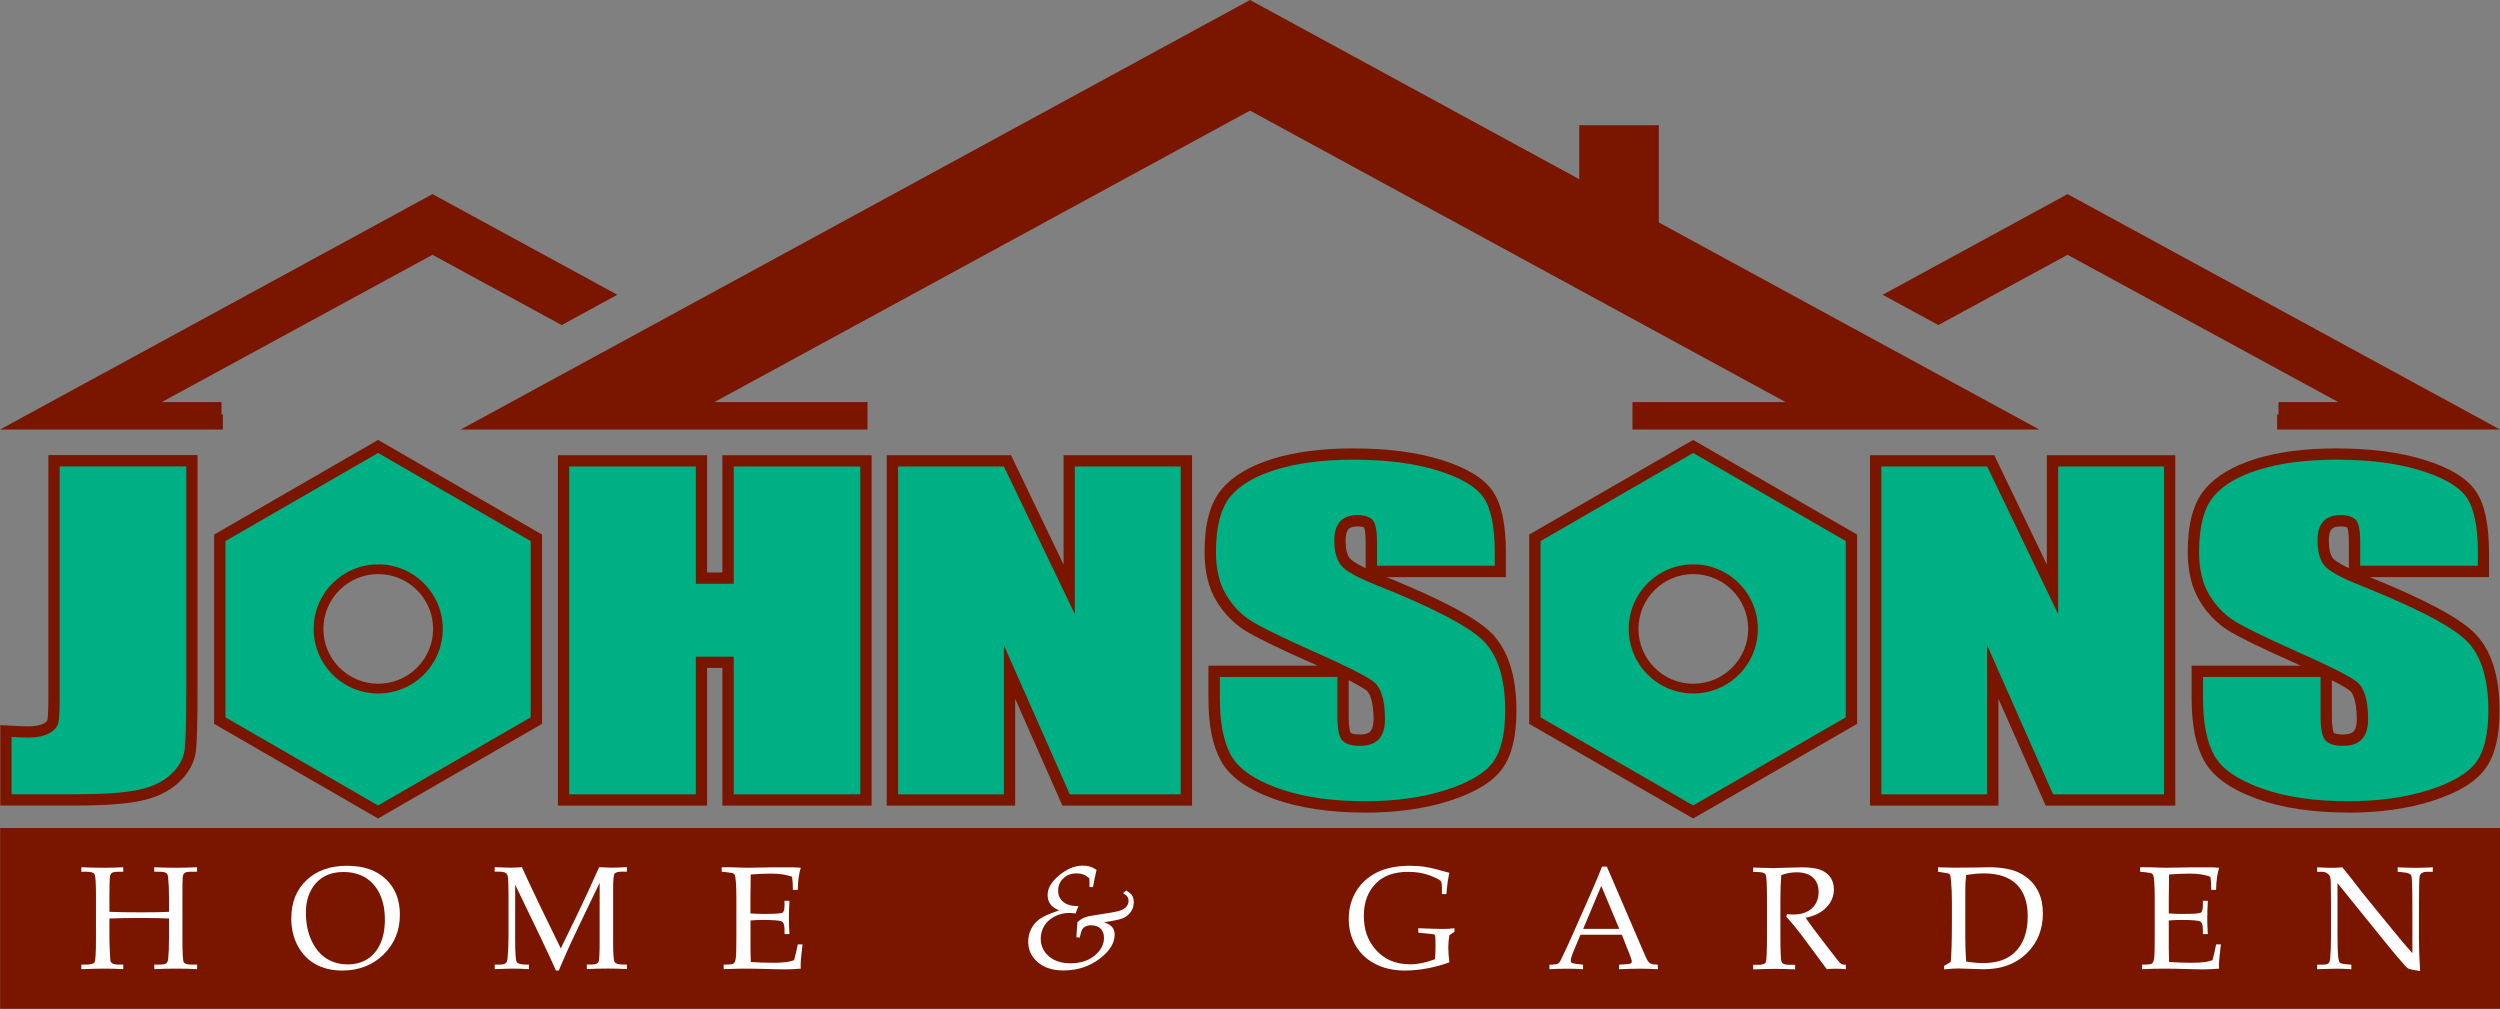
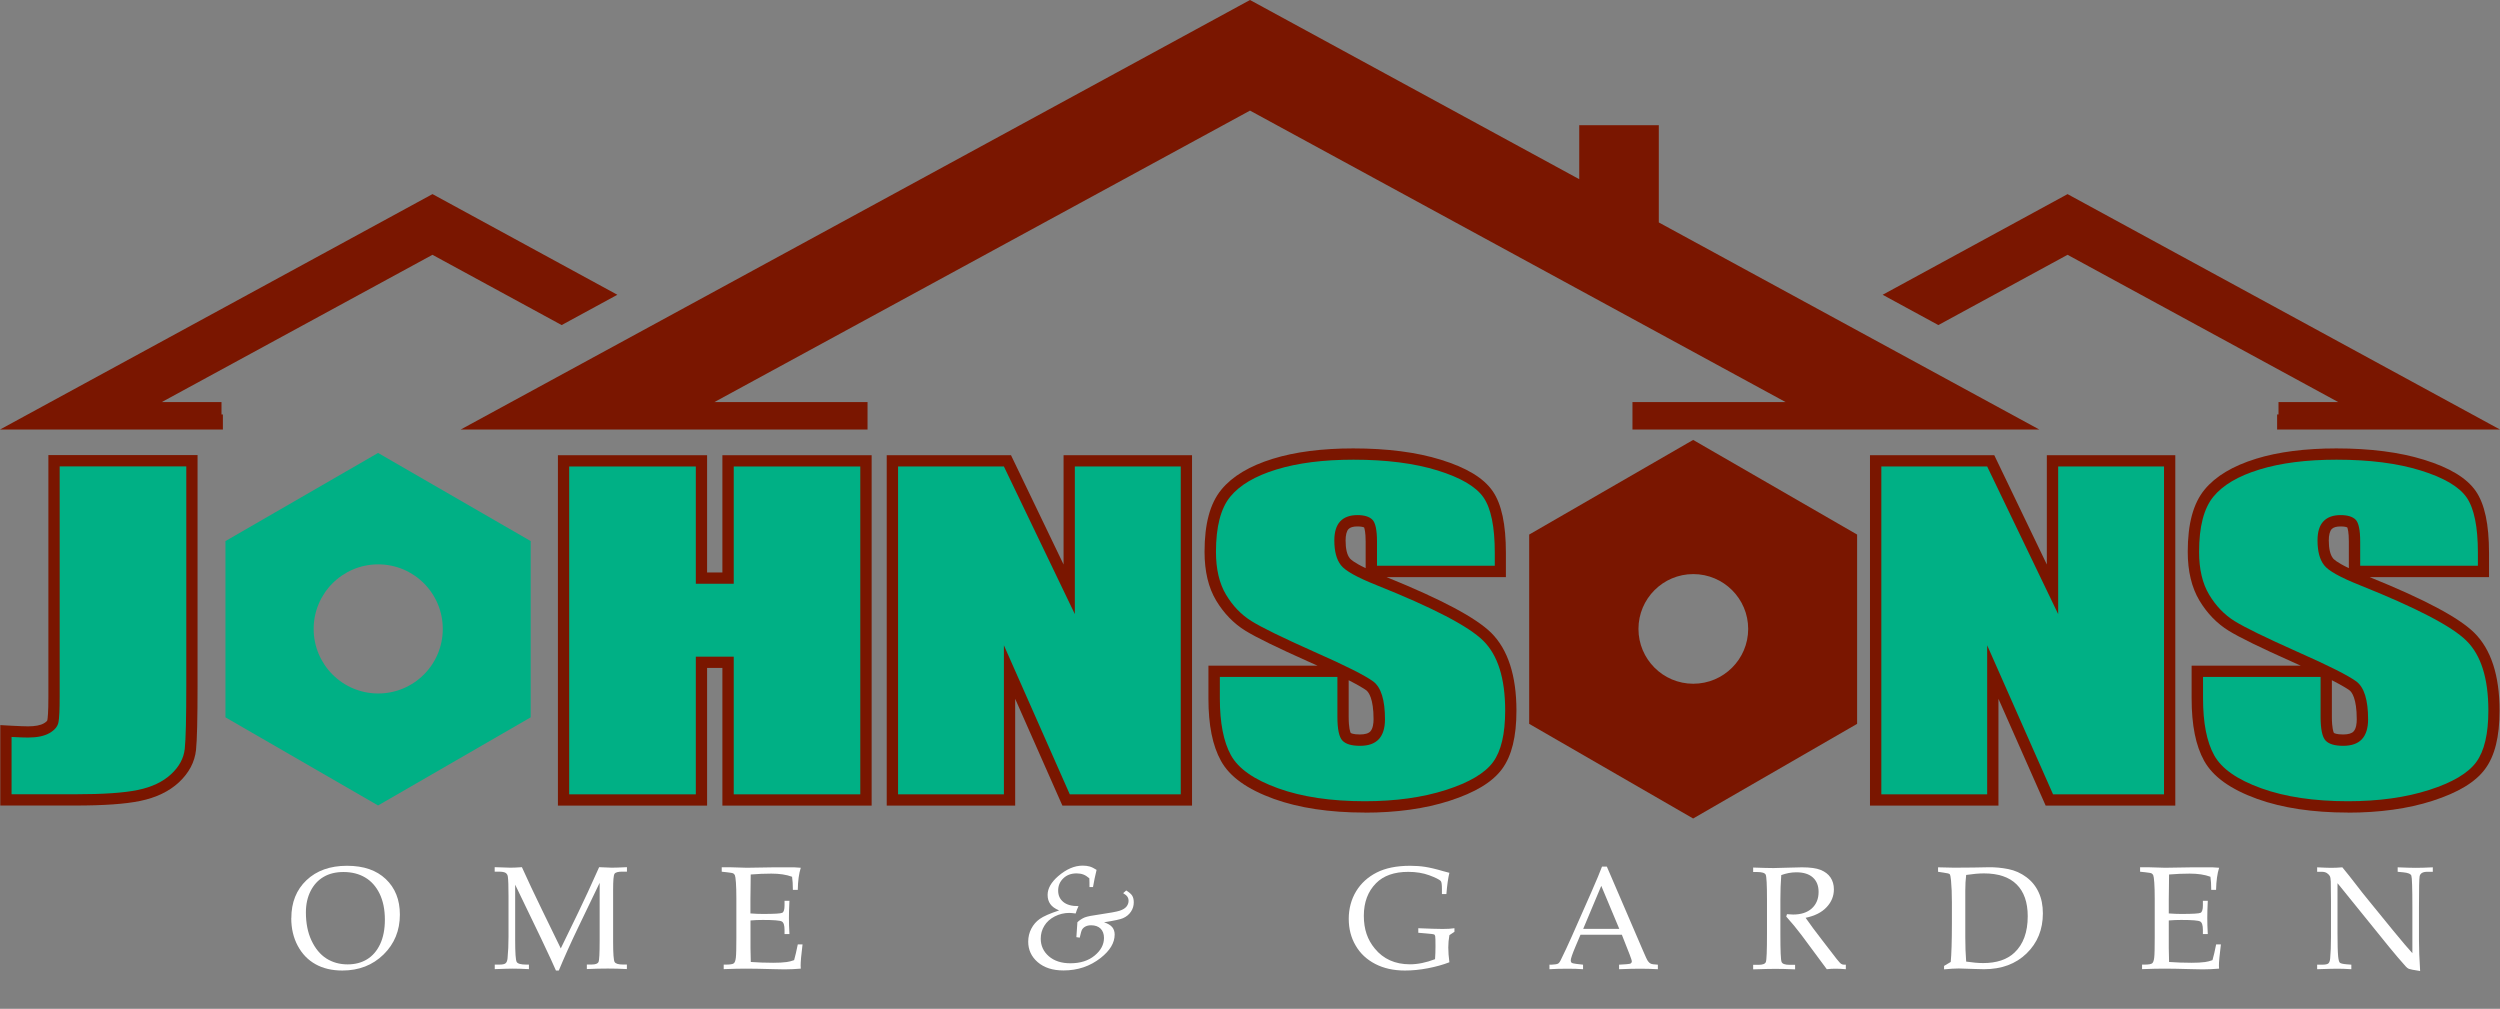
<svg xmlns="http://www.w3.org/2000/svg" id="Layer_1" data-name="Layer 1" viewBox="0 0 341.54 137.82">
  <rect x="0" y="0" width="341.54" height="137.82" fill="#808080" stroke="none" />
  <defs>
    <style> .cls-1 { fill: #7a1600; } .cls-1, .cls-2, .cls-3 { stroke-width: 0px; } .cls-2 { fill: #fff; } .cls-3 { fill: #00b085; } </style>
  </defs>
-   <rect class="cls-1" x=".02" y="113.12" width="341.52" height="24.7" />
  <g>
-     <path class="cls-2" d="M14.95,125.48v2.73c0,.47.02,1.02.05,1.66.04.89.07,1.38.1,1.47.03.09.12.19.28.29.16.1.43.15.79.15h.67v.62c-.85-.05-1.67-.07-2.45-.07s-1.86.02-3.28.07v-.62h.61c.69,0,1.09-.12,1.21-.35.12-.23.18-1.29.18-3.18v-5.9c0-1.71-.06-2.68-.19-2.91-.13-.23-.49-.35-1.09-.35h-.72v-.61c1.08.04,2.08.07,3,.07s1.84-.02,2.73-.07v.61h-.42c-.61,0-.98.05-1.12.15-.14.1-.23.26-.27.48-.05.36-.08,1.23-.08,2.62v2.23c1.16.05,2.64.07,4.43.07,1.52,0,2.76-.02,3.71-.07v-1.91c0-1.12-.04-2.05-.12-2.81-.03-.27-.11-.46-.27-.58-.15-.12-.46-.18-.92-.18h-.71v-.61c1,.04,1.94.07,2.84.07.96,0,1.97-.02,3.01-.07v.61h-.75c-.5,0-.82.06-.96.17-.14.11-.22.32-.25.61-.03.3-.04,1.23-.04,2.8v5.41c0,2,.06,3.12.17,3.35.11.23.47.35,1.07.35h.77v.62c-.9-.05-1.83-.07-2.79-.07-1.09,0-2.12.02-3.06.07v-.62h.68c.49,0,.82-.06.96-.17.14-.12.23-.33.26-.64.07-.67.11-1.65.11-2.94v-2.55c-.92-.04-2.09-.07-3.52-.07-2.04,0-3.57.02-4.62.07Z" />
    <path class="cls-2" d="M39.8,125.43c0-2.15.69-3.87,2.07-5.18,1.38-1.31,3.23-1.97,5.53-1.97s4.03.61,5.31,1.82c1.28,1.22,1.92,2.83,1.92,4.85,0,2.17-.74,3.99-2.23,5.45-1.49,1.46-3.37,2.19-5.63,2.19-1.42,0-2.64-.29-3.66-.86-1.03-.57-1.84-1.41-2.43-2.51-.59-1.1-.89-2.36-.89-3.79ZM41.79,124.63c0,1.48.25,2.76.76,3.85.51,1.09,1.18,1.91,2.03,2.46.85.54,1.82.81,2.91.81,1.01,0,1.9-.23,2.65-.69.76-.46,1.35-1.15,1.79-2.07.43-.92.65-2.04.65-3.35,0-1.38-.24-2.56-.72-3.55-.48-.98-1.14-1.72-1.97-2.21-.84-.5-1.83-.75-2.97-.75-1.04,0-1.95.22-2.7.66-.76.44-1.35,1.08-1.78,1.92-.43.84-.65,1.82-.65,2.93Z" />
    <path class="cls-2" d="M81.93,120.59l-2.91,6.05c-1.09,2.27-1.98,4.26-2.68,5.95h-.39c-.24-.58-.93-2.07-2.07-4.47l-3.5-7.26v7.56c0,1.76.07,2.76.21,3,.14.24.58.36,1.31.36h.36v.62c-.91-.05-1.65-.07-2.21-.07-.41,0-1.23.02-2.46.07v-.62h.63c.43,0,.72-.06.86-.19.14-.12.23-.35.26-.68.09-.91.13-1.9.13-2.95v-5.54c0-1.33-.03-2.22-.09-2.65-.03-.22-.12-.39-.29-.51-.17-.12-.5-.18-.99-.18h-.52v-.61c1.13.04,1.85.07,2.14.07.37,0,.9-.02,1.58-.07.79,1.75,1.7,3.69,2.73,5.8l2.58,5.3,2.38-4.9c.83-1.72,1.79-3.79,2.86-6.2.82.04,1.39.07,1.72.07.38,0,1.08-.02,2.08-.07v.61h-.64c-.58,0-.93.1-1.06.3-.13.2-.19.91-.19,2.15v7.15c0,1.59.07,2.5.2,2.74.13.23.51.35,1.12.35h.56v.62c-.91-.05-1.78-.07-2.6-.07-.91,0-1.87.02-2.87.07v-.62h.65c.52,0,.83-.11.94-.34.11-.22.16-1.19.16-2.9v-7.95Z" />
    <path class="cls-2" d="M102.53,125.75v3.78c.01.86.02,1.49.04,1.89.95.07,1.97.11,3.06.11.73,0,1.35-.03,1.84-.1.32-.04.66-.13,1.02-.26.16-.57.33-1.29.5-2.15h.65c-.18,1.43-.26,2.39-.26,2.87l.02.44c-.75.06-1.49.1-2.21.1l-1.54-.03c-1.7-.05-2.94-.07-3.74-.07s-1.78.02-3.04.07v-.62h.3c.57,0,.93-.06,1.07-.17.15-.11.24-.37.29-.78.05-.41.07-1.32.07-2.72v-5.37c0-.88-.02-1.6-.06-2.16-.04-.56-.09-.89-.14-1-.05-.11-.12-.19-.21-.25-.09-.06-.37-.11-.84-.16l-.75-.08v-.61h1.06l1.04.03c.58.02,1.02.04,1.32.04l3.76-.06h1.78c.61-.02,1.22,0,1.84.06-.25.77-.39,1.78-.41,3.02h-.67c0-.72-.04-1.31-.11-1.79-.77-.29-1.72-.43-2.84-.43-.89,0-1.83.04-2.81.12,0,.61,0,1.22-.02,1.84l-.02,1.5v1.98c.65.05,1.22.07,1.71.07,1.55,0,2.43-.05,2.64-.16.21-.11.31-.44.31-1v-.64h.67c-.05.99-.07,1.77-.07,2.36,0,.62.02,1.35.07,2.19h-.67v-.57c0-.63-.12-1.01-.37-1.15-.24-.14-1.11-.21-2.59-.21-.55,0-1.12.02-1.7.07Z" />
    <path class="cls-2" d="M147.51,128.1l-.46-.07.14-2.04c.33-.31.67-.52,1.01-.66.34-.13,1.03-.27,2.07-.41,1.36-.2,2.26-.36,2.69-.5.43-.14.73-.32.93-.56.19-.24.29-.5.29-.78,0-.22-.05-.41-.16-.57-.1-.16-.3-.32-.58-.49l.42-.37c.4.25.68.49.82.72.14.23.21.54.21.9,0,.46-.12.89-.38,1.27-.25.38-.61.69-1.09.9-.32.15-1.19.34-2.59.56.52.17.89.39,1.12.67.22.27.33.61.33,1,0,1.14-.64,2.2-1.91,3.2-1.45,1.14-3.15,1.71-5.08,1.71-1.48,0-2.65-.38-3.52-1.13-.87-.75-1.3-1.69-1.3-2.8,0-.64.14-1.23.42-1.77.28-.54.66-.99,1.16-1.34.49-.35,1.37-.74,2.64-1.16-.57-.24-.97-.53-1.21-.88-.24-.34-.36-.75-.36-1.24,0-.87.48-1.72,1.43-2.55,1.12-.97,2.24-1.45,3.35-1.45.37,0,.7.04.97.12.28.08.59.24.94.46-.2.81-.36,1.59-.49,2.35h-.48c0-.51,0-.91-.02-1.2-.29-.25-.56-.42-.83-.52-.27-.1-.57-.15-.91-.15-.74,0-1.34.22-1.81.67-.47.45-.71,1-.71,1.67s.23,1.17.7,1.56c.47.39,1.16.58,2.08.57-.16.33-.29.67-.39,1.01-.38-.05-.67-.08-.87-.08-.7,0-1.36.16-1.99.48-.62.32-1.1.75-1.42,1.28-.33.53-.49,1.12-.49,1.76,0,.96.37,1.76,1.1,2.4.74.64,1.72.96,2.95.96,1.36,0,2.46-.35,3.31-1.05.85-.7,1.28-1.5,1.28-2.41,0-.54-.16-.97-.46-1.27-.31-.3-.74-.46-1.29-.46-.3,0-.55.05-.77.16-.21.11-.37.25-.48.44-.08.13-.18.49-.31,1.07Z" />
    <path class="cls-2" d="M198.01,127.77c-.1.55-.15,1.11-.15,1.67,0,.6.05,1.28.15,2.02-.87.34-1.85.61-2.94.82-1.09.21-2.14.31-3.14.31-1.54,0-2.89-.3-4.05-.9-1.16-.6-2.06-1.44-2.68-2.52-.63-1.07-.94-2.29-.94-3.65s.34-2.66,1.01-3.76c.67-1.1,1.61-1.95,2.81-2.56,1.2-.61,2.72-.92,4.56-.92.75,0,1.44.05,2.07.15.63.1,1.46.29,2.47.59l.83.22c-.17.69-.31,1.65-.41,2.9h-.61v-.65c0-.64-.05-1.01-.16-1.13-.2-.21-.71-.46-1.56-.78-.84-.31-1.8-.47-2.88-.47-1.92,0-3.38.52-4.4,1.55-1.11,1.12-1.67,2.6-1.67,4.45s.5,3.27,1.5,4.48c1.17,1.43,2.78,2.15,4.8,2.15,1.06,0,2.2-.23,3.43-.7.04-.55.06-1.13.06-1.75,0-.8-.01-1.27-.04-1.39-.03-.12-.07-.2-.14-.24-.07-.04-.41-.08-1.02-.13l-1.15-.1v-.62c1.49.06,2.6.1,3.33.1.62,0,1.16-.03,1.61-.1v.49l-.68.45Z" />
    <path class="cls-2" d="M221.58,127.7h-5.66l-.67,1.58c-.44,1.04-.66,1.68-.66,1.92,0,.15.04.26.12.32.08.07.29.12.62.16l.94.11v.62c-.62-.05-1.33-.07-2.11-.07-.94,0-1.76.02-2.48.07v-.62h.3c.45-.02.75-.07.88-.15.14-.08.28-.28.42-.6.46-.94.94-1.95,1.42-3.04l2.69-6.09c.71-1.62,1.2-2.79,1.47-3.52h.66l4.95,11.51c.33.78.55,1.25.67,1.41.11.16.24.27.38.34.14.07.47.12.97.14v.62c-.85-.05-1.66-.07-2.43-.07-.72,0-1.67.02-2.87.07v-.62l.97-.06c.35-.03.55-.06.62-.11.1-.07.15-.16.15-.28,0-.12-.1-.42-.29-.92l-1.07-2.72ZM216.29,126.9h4.93l-2.46-5.88-2.47,5.88Z" />
    <path class="cls-2" d="M246.64,125.34c.64.92,1.43,1.99,2.38,3.21l1.88,2.44c.33.42.56.66.67.71.11.06.23.09.34.09h.26v.62c-.54-.05-1.02-.07-1.42-.07-.37,0-.76.02-1.18.07l-3.46-4.67c-.65-.86-1.34-1.7-2.08-2.52l.1-.33c.38.03.66.05.84.05,1.09,0,1.94-.28,2.56-.84.61-.56.92-1.31.92-2.25,0-.84-.26-1.5-.78-1.97-.52-.47-1.27-.71-2.26-.71-.69,0-1.37.13-2.06.38-.08,1.04-.12,2.14-.12,3.33v4.72c0,2.3.05,3.58.17,3.83.11.25.47.38,1.08.38h.76v.62c-1.08-.05-1.98-.07-2.69-.07-.56,0-1.57.02-3.04.07v-.62h.73c.56,0,.89-.12,1-.37.11-.24.16-1.53.16-3.86v-4.7c0-2.02-.06-3.15-.18-3.39-.12-.24-.51-.36-1.18-.36h-.53v-.61c1.21.04,2.14.07,2.78.07.43,0,1.05-.02,1.86-.05.94-.03,1.62-.05,2.03-.05,1.12,0,1.98.12,2.57.36.58.24,1.03.58,1.33,1.03.3.45.46.99.46,1.62,0,.92-.33,1.73-1,2.44-.66.71-1.62,1.19-2.88,1.45Z" />
    <path class="cls-2" d="M266.5,131.42c.1-1.01.16-2.78.16-5.3v-2.84c0-1.16-.04-2.16-.12-3-.04-.49-.11-.77-.18-.85-.07-.08-.35-.15-.81-.21l-.78-.12v-.61c1.08.03,1.8.05,2.17.05l2.63-.02,2.14-.04c.86-.01,1.74.07,2.65.25.91.18,1.73.55,2.47,1.1.74.55,1.3,1.24,1.68,2.07.39.83.58,1.79.58,2.88,0,2.21-.74,4.03-2.22,5.47-1.48,1.44-3.42,2.16-5.82,2.16l-1.2-.03c-1.18-.05-1.93-.07-2.24-.07-.53,0-1.2.04-2.02.12v-.47l.91-.54ZM268.61,131.37c.88.13,1.65.2,2.33.2,1.83,0,3.24-.47,4.25-1.41,1.22-1.14,1.83-2.8,1.83-4.99,0-1.9-.51-3.35-1.52-4.35-1.01-1-2.5-1.5-4.46-1.5-.68,0-1.49.07-2.43.21-.08.63-.12,1.34-.12,2.13v6.4c0,1.18.04,2.29.12,3.31Z" />
    <path class="cls-2" d="M296.29,125.75v3.78c.01.86.02,1.49.04,1.89.96.07,1.98.11,3.07.11.73,0,1.34-.03,1.84-.1.32-.04.66-.13,1.02-.26.17-.57.33-1.29.5-2.15h.65c-.18,1.43-.27,2.39-.27,2.87l.02.44c-.75.06-1.49.1-2.21.1l-1.53-.03c-1.7-.05-2.94-.07-3.74-.07s-1.78.02-3.04.07v-.62h.3c.57,0,.93-.06,1.07-.17.15-.11.24-.37.29-.78.05-.41.07-1.32.07-2.72v-5.37c0-.88-.02-1.6-.06-2.16-.04-.56-.09-.89-.14-1-.05-.11-.12-.19-.21-.25-.09-.06-.37-.11-.84-.16l-.75-.08v-.61h1.06l1.04.03c.58.02,1.02.04,1.32.04l3.76-.06h1.78c.61-.02,1.22,0,1.84.06-.25.77-.39,1.78-.42,3.02h-.66c0-.72-.04-1.31-.11-1.79-.77-.29-1.72-.43-2.84-.43-.89,0-1.83.04-2.81.12,0,.61,0,1.22-.02,1.84l-.02,1.5v1.98c.65.05,1.22.07,1.71.07,1.55,0,2.43-.05,2.64-.16.2-.11.31-.44.31-1v-.64h.67c-.05.99-.07,1.77-.07,2.36,0,.62.02,1.35.07,2.19h-.67v-.57c0-.63-.12-1.01-.37-1.15-.24-.14-1.1-.21-2.59-.21-.55,0-1.12.02-1.7.07Z" />
    <path class="cls-2" d="M319.34,120.69v6.76c0,1.54.03,2.61.09,3.22.05.46.12.75.23.85.11.1.42.18.94.22l.63.05v.62c-.71-.05-1.36-.07-1.93-.07-.4,0-1.31.02-2.74.07v-.62h.71c.42,0,.7-.06.83-.18.13-.12.21-.35.24-.69.07-.72.11-1.69.11-2.92v-4.86c0-.91-.01-1.81-.03-2.71-.01-.38-.06-.64-.15-.78-.09-.14-.22-.27-.39-.38-.17-.11-.41-.17-.71-.17h-.61v-.61c.83.04,1.46.07,1.9.07.47,0,.98-.02,1.54-.07.65.79,1.26,1.55,1.83,2.3.57.75,1.16,1.5,1.78,2.25l3.35,4.11c1.21,1.47,2.08,2.5,2.61,3.07v-6.28c0-2.63-.05-4.06-.14-4.31-.09-.25-.47-.4-1.13-.46l-.74-.07v-.61c1.05.04,1.86.07,2.45.07s1.39-.02,2.35-.07v.61h-.75c-.61,0-.96.2-1.05.61-.06.27-.09,1.7-.09,4.29v4.41c0,1.19.05,2.6.16,4.25-.89-.14-1.4-.24-1.54-.3-.14-.06-.28-.17-.41-.31-.72-.8-1.48-1.69-2.28-2.67l-7.03-8.69Z" />
  </g>
  <polygon class="cls-1" points="59.09 26.52 59.08 26.53 59.08 26.52 0 58.68 12.87 58.68 13.63 58.68 15.22 58.68 30.26 58.68 30.45 58.68 30.45 56.62 30.26 56.62 30.26 54.93 22.1 54.93 59.08 34.81 76.73 44.41 84.34 40.27 59.09 26.52" />
  <polygon class="cls-1" points="282.46 26.52 282.46 26.53 282.46 26.52 341.54 58.68 328.67 58.68 327.91 58.68 326.32 58.68 311.28 58.68 311.09 58.68 311.09 56.62 311.28 56.62 311.28 54.93 319.44 54.93 282.46 34.81 264.81 44.41 257.2 40.27 282.46 26.52" />
  <polyline class="cls-1" points="170.77 0 62.94 58.68 86.44 58.68 90.72 58.68 118.52 58.68 118.52 54.93 97.6 54.93 170.77 15.11 243.94 54.93 223.02 54.93 223.02 58.68 250.82 58.68 255.68 58.68 278.6 58.68 226.62 30.39 226.62 17.1 215.75 17.1 215.75 24.48 170.77 0" />
  <path class="cls-1" d="M208.91,98.89v-25.86l22.4-12.93,22.4,12.93v25.86l-22.4,12.93-22.4-12.93ZM231.33,78.43c-4.14,0-7.49,3.36-7.49,7.49s3.35,7.49,7.49,7.49,7.5-3.36,7.5-7.49-3.36-7.49-7.5-7.49Z" />
-   <path class="cls-3" d="M231.31,61.88l-20.85,12.04v24.08l20.85,12.04,20.85-12.04v-24.08l-20.85-12.04ZM240.15,85.92c0,4.87-3.95,8.82-8.82,8.82s-8.82-3.95-8.82-8.82,3.95-8.82,8.82-8.82,8.82,3.95,8.82,8.82Z" />
  <path class="cls-1" d="M.04,110.06v-11l1.62.09c1.01.05,1.74.08,2.18.08.94,0,1.69-.14,2.15-.41.28-.16.46-.32.48-.44.05-.28.14-1.06.14-3.15v-33.06h20.38v31.48c0,4.58-.07,7.46-.21,8.81-.18,1.66-.97,3.15-2.36,4.44-1.32,1.22-3.09,2.07-5.26,2.52-2.02.42-4.94.63-8.92.63H.04Z" />
  <path class="cls-3" d="M25.45,63.73v29.93c0,4.48-.07,7.36-.21,8.65-.14,1.28-.76,2.44-1.88,3.47-1.11,1.03-2.62,1.75-4.52,2.14-1.9.4-4.77.59-8.6.59H1.58v-7.83c1.04.06,1.79.08,2.26.08,1.23,0,2.21-.2,2.92-.61.71-.41,1.12-.9,1.23-1.49.11-.59.16-1.73.16-3.43v-31.51h17.3Z" />
  <polygon class="cls-1" points="98.69 110.06 98.69 91.25 96.6 91.25 96.6 110.06 76.22 110.06 76.22 62.19 96.6 62.19 96.6 78.21 98.69 78.21 98.69 62.19 119.08 62.19 119.08 110.06 98.69 110.06" />
  <path class="cls-3" d="M117.53,63.73v44.79h-17.29v-18.81h-5.18v18.81h-17.3v-44.79h17.3v16.02h5.18v-16.02h17.29Z" />
  <polygon class="cls-1" points="145.14 110.06 138.69 95.47 138.69 110.06 121.14 110.06 121.14 62.19 138.12 62.19 145.3 77.12 145.3 62.19 162.85 62.19 162.85 110.06 145.14 110.06" />
  <path class="cls-3" d="M161.31,63.73v44.79h-15.16l-9-20.36v20.36h-14.46v-44.79h14.46l9.69,20.17v-20.17h14.46Z" />
  <path class="cls-1" d="M186.43,111.01c-4.79,0-8.95-.63-12.38-1.86-3.67-1.33-6.05-3.03-7.25-5.21-1.15-2.08-1.71-4.87-1.71-8.52v-4.48h14.91c-.36-.16-.73-.33-1.13-.5-4.41-1.97-7.27-3.37-8.74-4.28-1.6-.99-2.94-2.38-3.98-4.11-1.06-1.76-1.59-4-1.59-6.66,0-3.83.75-6.62,2.3-8.5,1.49-1.82,3.86-3.24,7.05-4.22,3.04-.94,6.73-1.41,10.97-1.41,4.63,0,8.65.52,11.94,1.54,3.54,1.09,5.86,2.5,7.1,4.29,1.22,1.77,1.81,4.53,1.81,8.45v3.31h-16.29c7.5,3.04,12.17,5.53,14.27,7.59,2.29,2.27,3.46,5.85,3.46,10.64,0,3.56-.64,6.17-1.96,7.97-1.32,1.8-3.67,3.22-7.2,4.36-3.32,1.07-7.21,1.61-11.56,1.61h0ZM184.51,100.12c.06.05.37.22,1.27.22.69,0,1.18-.14,1.43-.42.36-.39.44-1.12.44-1.66,0-2.88-.7-3.72-.99-3.95-.36-.26-1.06-.69-2.41-1.38v4.99c0,1.58.22,2.09.27,2.19h0ZM185.45,71.92c-.59,0-1,.12-1.23.37-.25.27-.39.82-.39,1.55,0,1.12.19,1.95.56,2.41l.02.03c.08.1.48.54,2.16,1.34v-3.65c0-1.29-.16-1.77-.21-1.91-.09-.05-.37-.14-.91-.14h0Z" />
  <path class="cls-3" d="M204.18,77.29h-16.06v-3.32c0-1.55-.21-2.54-.62-2.96-.41-.42-1.09-.64-2.05-.64-1.04,0-1.83.29-2.36.86-.53.57-.8,1.44-.8,2.6,0,1.49.3,2.62.9,3.38.57.76,2.2,1.67,4.89,2.74,7.7,3.08,12.55,5.6,14.55,7.58,2,1.97,3,5.15,3,9.54,0,3.19-.55,5.54-1.66,7.05-1.11,1.51-3.25,2.78-6.43,3.8-3.18,1.02-6.88,1.54-11.09,1.54-4.63,0-8.58-.59-11.85-1.77-3.27-1.18-5.42-2.68-6.43-4.51-1.01-1.83-1.52-4.42-1.52-7.77v-2.93h16.06v5.45c0,1.68.23,2.76.68,3.24.45.48,1.25.72,2.41.72s2-.3,2.57-.91c.56-.61.84-1.51.84-2.71,0-2.64-.53-4.36-1.6-5.17-1.1-.81-3.79-2.17-8.1-4.07-4.3-1.92-7.15-3.31-8.54-4.18-1.4-.87-2.55-2.07-3.47-3.6-.92-1.53-1.38-3.49-1.38-5.86,0-3.43.65-5.94,1.95-7.53,1.3-1.59,3.4-2.83,6.31-3.72,2.9-.89,6.41-1.34,10.52-1.34,4.49,0,8.32.49,11.49,1.47,3.16.98,5.26,2.21,6.28,3.69,1.03,1.49,1.54,4.01,1.54,7.57v1.77Z" />
  <polygon class="cls-1" points="279.47 110.06 273.02 95.47 273.02 110.06 255.47 110.06 255.47 62.19 272.45 62.19 279.63 77.12 279.63 62.19 297.18 62.19 297.18 110.06 279.47 110.06" />
  <path class="cls-3" d="M295.64,63.73v44.79h-15.16l-9-20.36v20.36h-14.46v-44.79h14.46l9.7,20.17v-20.17h14.46Z" />
  <path class="cls-1" d="M320.76,111.01c-4.79,0-8.95-.63-12.38-1.86-3.67-1.33-6.04-3.03-7.26-5.21-1.15-2.08-1.71-4.87-1.71-8.52v-4.48h14.91c-.36-.16-.73-.33-1.12-.5-4.41-1.97-7.27-3.37-8.74-4.28-1.6-.99-2.94-2.38-3.98-4.11-1.06-1.77-1.6-4.01-1.6-6.66,0-3.83.75-6.62,2.3-8.5,1.49-1.82,3.86-3.24,7.04-4.22,3.04-.94,6.73-1.41,10.97-1.41,4.63,0,8.64.52,11.94,1.54,3.54,1.09,5.86,2.5,7.1,4.29,1.22,1.77,1.81,4.53,1.81,8.45v3.31h-16.29c7.51,3.04,12.18,5.53,14.27,7.59,2.3,2.27,3.46,5.85,3.46,10.64,0,3.56-.64,6.17-1.97,7.97-1.32,1.8-3.67,3.22-7.2,4.36-3.32,1.07-7.21,1.61-11.57,1.61h0ZM318.84,100.12c.06.05.37.22,1.27.22.7,0,1.18-.14,1.43-.42.36-.39.43-1.12.43-1.66,0-2.88-.69-3.72-.99-3.95-.36-.26-1.06-.69-2.41-1.38v4.99c0,1.58.22,2.09.27,2.19h0ZM319.77,71.92c-.59,0-1,.12-1.23.37-.25.27-.39.82-.39,1.55,0,1.11.2,1.95.56,2.41l.02.03c.08.1.48.54,2.16,1.34v-3.65c0-1.29-.16-1.77-.21-1.91-.1-.05-.37-.14-.92-.14h0Z" />
  <path class="cls-3" d="M338.51,77.29h-16.07v-3.32c0-1.55-.21-2.54-.61-2.96-.41-.42-1.1-.64-2.06-.64-1.04,0-1.83.29-2.36.86-.54.57-.8,1.44-.8,2.6,0,1.49.3,2.62.9,3.38.57.76,2.2,1.67,4.89,2.74,7.7,3.08,12.55,5.6,14.55,7.58,2,1.97,3,5.15,3,9.54,0,3.19-.55,5.54-1.66,7.05-1.11,1.51-3.25,2.78-6.43,3.8-3.18,1.02-6.88,1.54-11.09,1.54-4.63,0-8.58-.59-11.85-1.77-3.27-1.18-5.42-2.68-6.43-4.51-1.01-1.83-1.52-4.42-1.52-7.77v-2.93h16.06v5.45c0,1.68.23,2.76.68,3.24.45.48,1.25.72,2.4.72s2.01-.3,2.57-.91c.56-.61.84-1.51.84-2.71,0-2.64-.53-4.36-1.6-5.17-1.1-.81-3.79-2.17-8.09-4.07-4.3-1.92-7.15-3.31-8.55-4.18-1.4-.87-2.55-2.07-3.47-3.6-.92-1.53-1.38-3.49-1.38-5.86,0-3.43.65-5.94,1.95-7.53,1.3-1.59,3.4-2.83,6.31-3.72,2.9-.89,6.41-1.34,10.52-1.34,4.49,0,8.32.49,11.48,1.47,3.17.98,5.26,2.21,6.29,3.69,1.03,1.49,1.54,4.01,1.54,7.57v1.77Z" />
-   <path class="cls-1" d="M29.25,98.89v-25.86l22.4-12.93,22.4,12.93v25.86l-22.4,12.93-22.4-12.93ZM51.67,78.43c-4.14,0-7.49,3.36-7.49,7.49s3.36,7.49,7.49,7.49,7.5-3.36,7.5-7.49-3.36-7.49-7.5-7.49Z" />
  <path class="cls-3" d="M51.65,61.88l-20.85,12.04v24.08l20.85,12.04,20.85-12.04v-24.08l-20.85-12.04ZM60.49,85.92c0,4.87-3.95,8.82-8.82,8.82s-8.82-3.95-8.82-8.82,3.95-8.82,8.82-8.82,8.82,3.95,8.82,8.82Z" />
</svg>